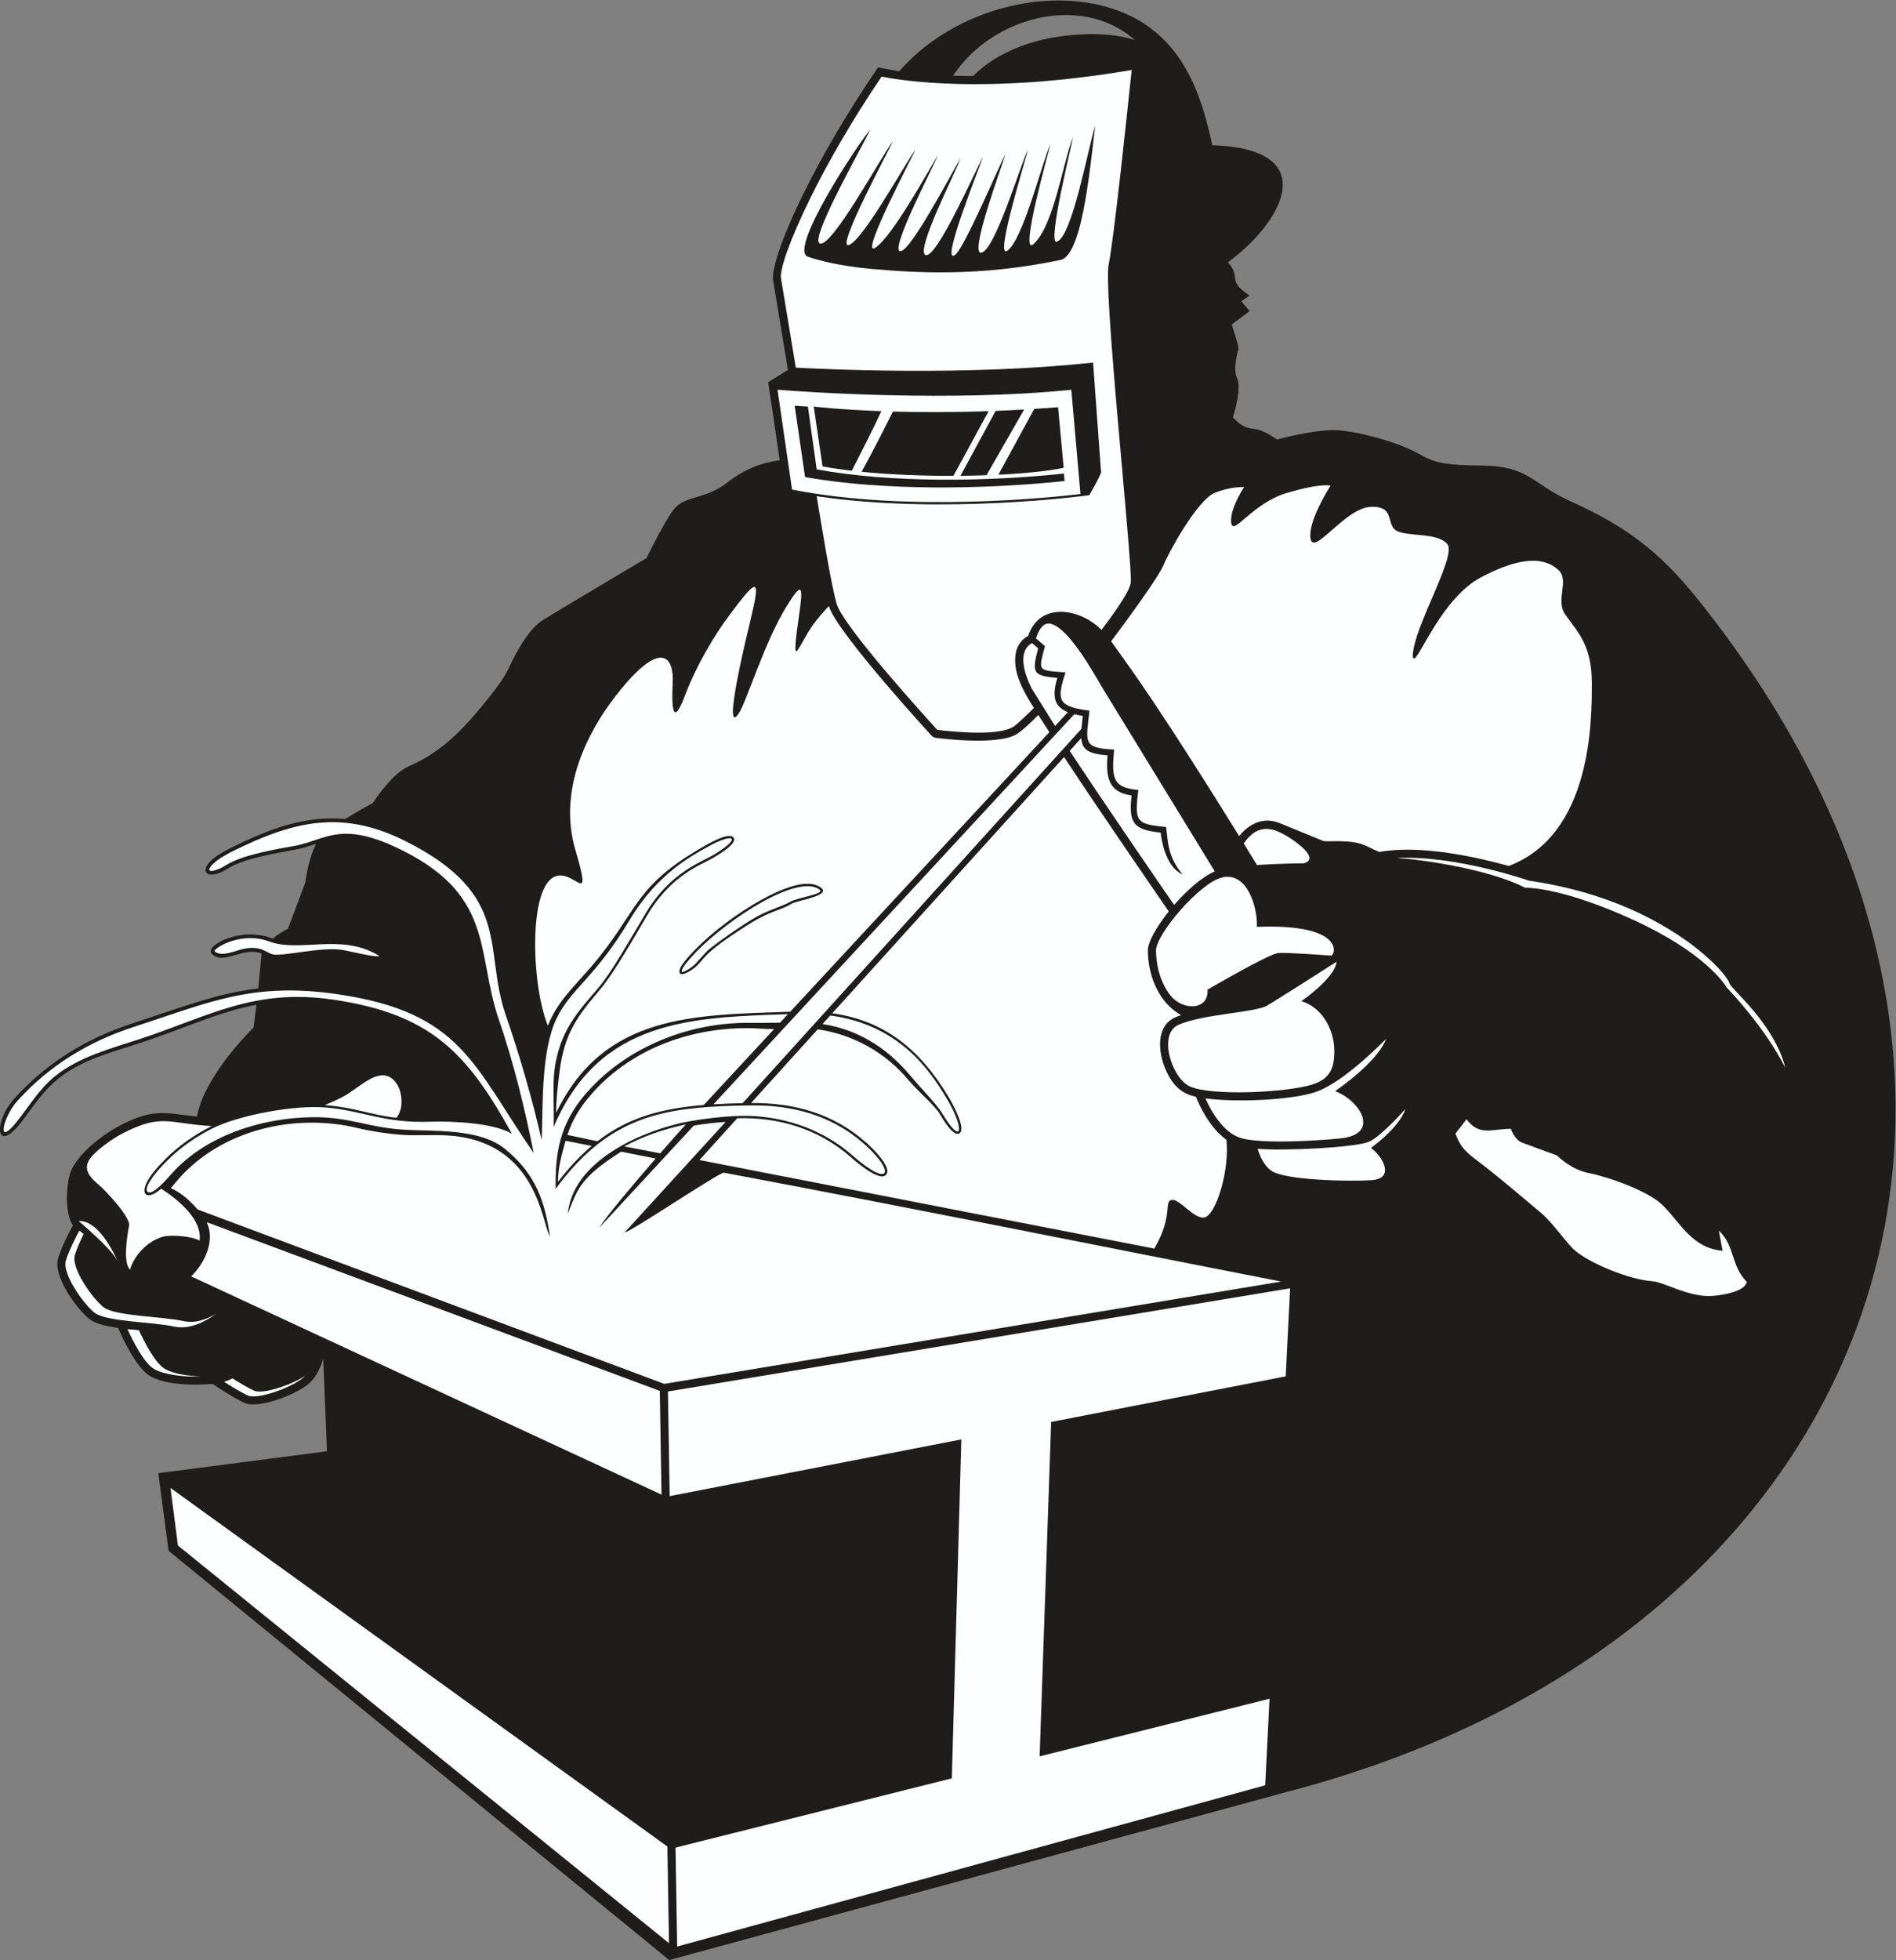
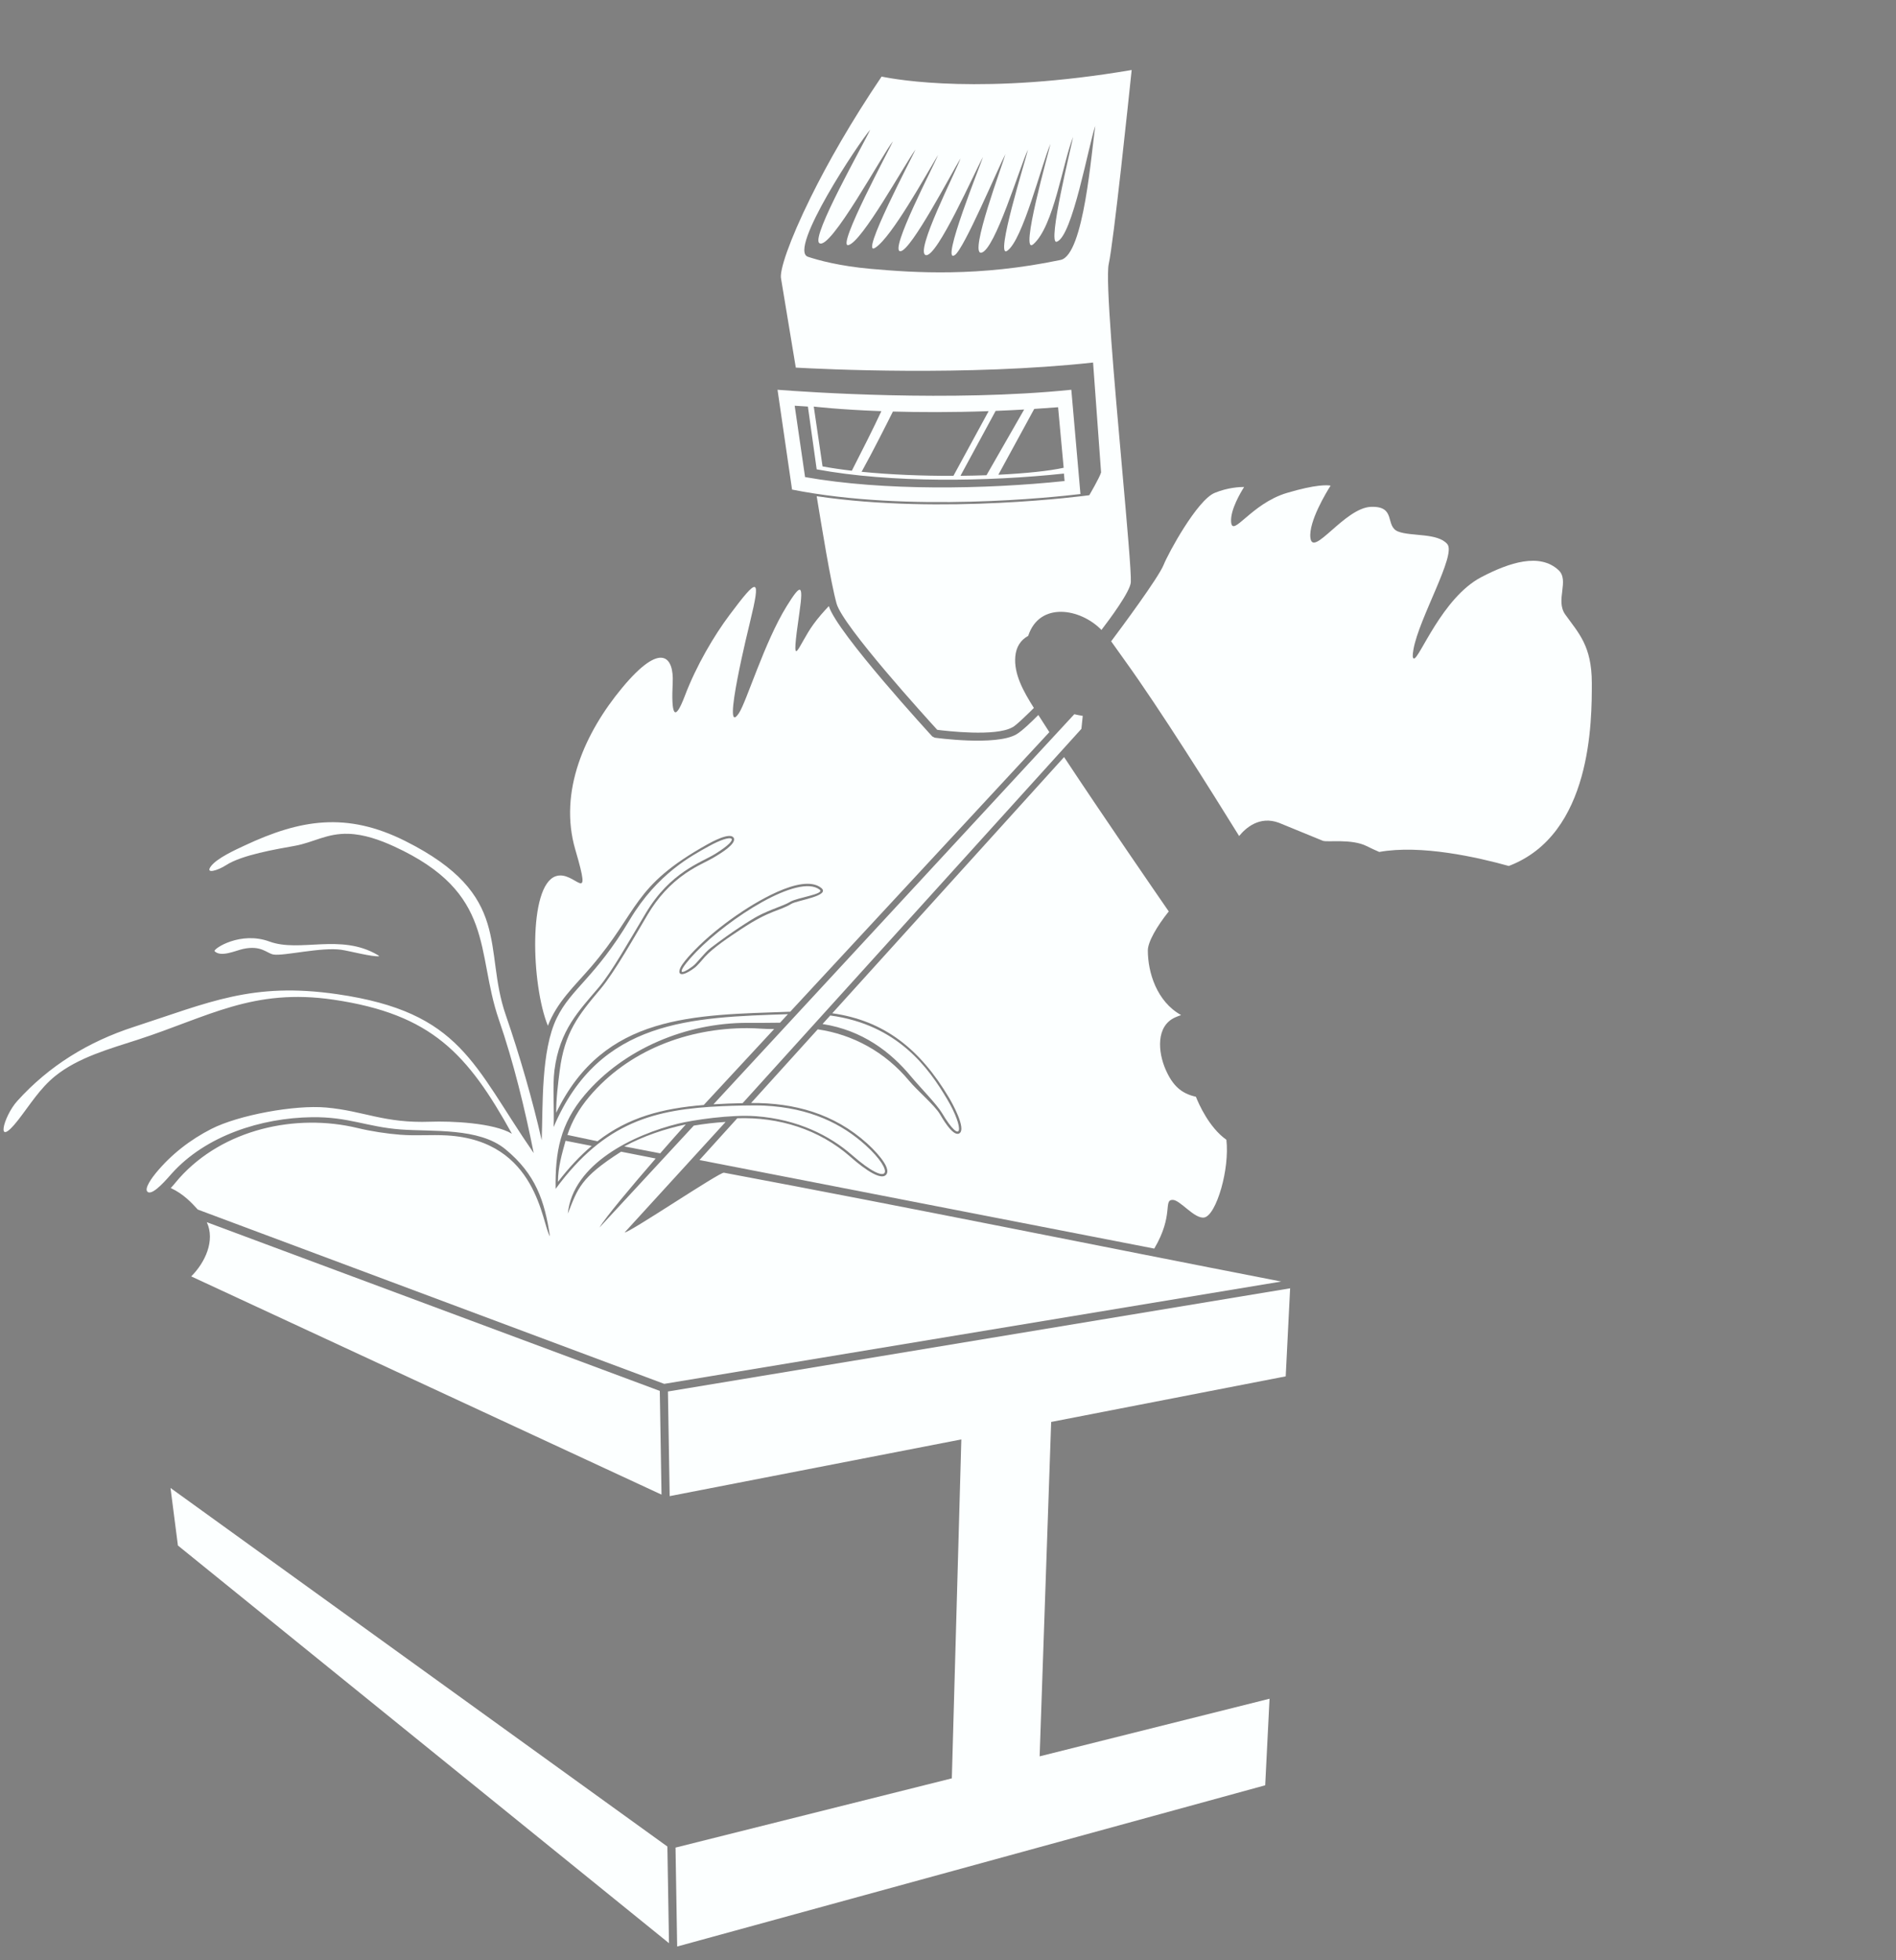
<svg xmlns="http://www.w3.org/2000/svg" viewBox="0 0 704.947 728.373" height="728.373" width="704.947" xml:space="preserve" id="svg2" version="1.1">
  <rect x="0" y="0" width="704.947" height="728.373" fill="#808080" stroke="none" />
  <defs id="defs6" />
  <g transform="matrix(1.333,0,0,-1.333,0,728.373)" id="g10">
    <g transform="scale(0.1)" id="g12">
-       <path id="path14" style="fill:#1e1d1c;fill-opacity:1;fill-rule:nonzero;stroke:none" d="m 2174.84,4181.38 c -10.75,72.67 -21.37,146.63 -32.29,217.27 l 55.23,34.15 -40.9,247.63 c -7.12,26.09 21.66,117.28 83.89,243.42 50.48,102.33 118.43,220.42 208.23,352.44 l 59.16,-10.92 c 139.4,160.58 384.91,234.7 580.04,179.1 209.55,-59.7 262.82,-245.42 293.21,-385.24 308.97,-9.64 198.07,-213.26 43.27,-326.48 39.43,-41.24 -5.21,-49.26 60.6,-92.46 l -22.96,-16.07 23.2,-27.42 -49.83,-37.16 c 3.57,-11.89 19.86,-59.37 18.59,-68.41 -0.04,-0.16 -16.37,-55.64 -4.28,-79.82 13.5,-27.01 -4.75,-90.55 -11.32,-111.29 53.58,-53.05 47.51,-8.58 123.25,-61.14 21.35,5.6 103.3,26.19 156.29,26.19 31.89,0 83.75,-9.93 133.79,-24.48 157.83,-45.88 92.49,-73.14 281.71,-74.46 130.57,-0.91 138.87,-50.33 244.93,-98.58 150.71,-68.56 244.7,-134.5 355.2,-272 C 5819.88,2444.14 5238.21,898.367 3589.46,468.699 L 1866.63,0 470.254,1140.91 l -28.688,216.45 470.387,60.96 -10.375,257.79 c -7.098,-23.54 -19.023,-50.24 -38.844,-67.95 -36.484,-32.56 -141.656,-71.64 -179.75,-55.31 -25.929,11.11 -76.636,44.19 -90.558,53.39 -0.199,0.04 -114.156,-12.1 -173.406,21.47 -39.192,22.21 -79.415,110.62 -89.747,134.55 -33.957,4.9 -63.48,11.94 -79.386,24.31 -35.856,27.89 -103.071,120.88 -87.742,170.28 10.164,32.74 32.117,74.54 41.234,91.26 -24.336,33 -19.024,125.22 -3.074,157.12 32.91,65.86 138.683,135.29 210.89,151.44 47.172,10.56 89.137,-0.65 137.852,-5.22 21.535,109.87 138.598,228.91 158.25,248.27 1.223,9.33 4.461,34.27 7.957,63.56 -109.027,-20.8 -203.965,-67.51 -326.813,-107.41 -104.125,-33.82 -194.855,-55.21 -266.621,-138.4 -25.902,-30.03 -40.203,-53.19 -62.586,-81.88 -71.086,-91.15 -79.207,-0.21 -18.863,66.54 90.211,99.78 201.305,167.68 329.16,209.22 136.449,44.33 234.84,83.79 350.899,97.28 l 9.187,97.41 c -51.457,20.6 -106.613,-34.34 -138.926,-0.75 -21.035,21.86 78.297,75.8 164.485,44.09 1.875,-0.69 3.769,-1.32 5.676,-1.92 16.453,13.9 34.347,23.66 42.386,27.72 l 48.371,128.98 c 1.207,9.54 9.442,69.28 30.485,107.85 -19.082,-6.39 -37.684,-12.65 -57.762,-16.29 -50.289,-9.15 -145.648,-24.86 -188.301,-52.54 -61.633,-40 -90.672,-3.55 -26.898,37.68 25.711,16.62 74.055,38.81 104.191,51.88 87.156,37.83 167.5,55.46 249.215,48.14 33.598,20.98 67.731,39.53 77.341,44.69 9.29,14.31 55.92,83.42 101.12,102.79 94.17,40.37 157.52,109.44 224.28,193.28 66.5,83.53 47.02,80.34 92.43,151.55 16.35,25.62 35.13,48.74 55.22,61.52 35.45,22.56 261.8,156.68 290.18,173.49 8.63,17.62 52.28,105.76 77.28,137.01 30.43,38.06 87.25,26.45 146.58,72.59 48.2,37.49 93.2,55.49 147.87,63.58 z m 483.77,1071.76 c 17.57,-0.56 36.25,-0.91 56.05,-0.96 24.14,25.73 114.83,107.15 302.55,116.18 60.35,2.89 108.84,-3.34 148.23,-15.65 -153.51,133.97 -403.33,59.97 -506.83,-99.57 v 0" />
      <path id="path16" style="fill:#fcffff;fill-opacity:1;fill-rule:nonzero;stroke:none" d="m 3598.48,1872.68 -1735.46,-287.66 4.87,-291.7 813.52,158.1 c -8.9,-314.96 -17.78,-629.904 -26.5,-944.865 L 1884.2,313.516 1888.79,37.742 3528.96,487.188 3541.07,728.516 2899.81,567.898 c 10.67,310.735 21.44,621.462 32.15,932.212 l 654.2,127.12 12.32,245.45 v 0" />
      <path id="path18" style="fill:#fcffff;fill-opacity:1;fill-rule:nonzero;stroke:none" d="M 1861.49,316.477 475.598,1316.07 496.246,1155.65 1865.98,47.039 1861.49,316.477 Z M 533.313,1905.88 1845.16,1297.5 l -4.82,289.15 -1263.504,470.28 c 23.785,-51.23 -4.645,-112.42 -43.523,-151.05 v 0" />
-       <path id="path20" style="fill:#fcffff;fill-opacity:1;fill-rule:nonzero;stroke:none" d="m 3015.83,3406.49 -32.16,-35.51 c 105.18,-159.45 254.59,-376.35 291.35,-429.6 34.58,39.81 77.62,78.35 113.29,93.58 l -315.73,515.35 c -28.46,49.58 -91.78,159.91 -139.83,174.47 -16.42,4.98 -31.66,-4.96 -43.22,-40.31 l 25.17,-21.62 c -18.33,-70.83 -22.52,-67.15 57.34,-73.16 -26.87,-80.63 -18.93,-95.18 66.64,-106.62 -8.95,-87.82 -21.22,-104.12 68.76,-108.54 -6.15,-75.39 -7.25,-106.53 67.67,-112.54 -10.57,-88.26 -7.49,-95.47 77.43,-103.22 4.72,-29.48 1.76,-82.01 46.2,-132.25 -29.02,11.81 -53.25,51.13 -61.44,116.61 -76.76,7.83 -89.46,27.09 -81.16,103.51 -67.36,8.98 -71.14,55.57 -67.07,111.86 -54.84,3.79 -71.01,16.81 -73.24,47.99 z m -37.28,72.26 c -40.78,16.24 -43.62,47.97 -29.36,95.6 -70.02,5.69 -70.85,15.24 -53.58,82.49 l -17.13,14.69 c -40.71,-23.21 -22.15,-82.63 -1.84,-125.02 l 66.23,-106.23 35.68,38.47 v 0" />
-       <path id="path22" style="fill:#fcffff;fill-opacity:1;fill-rule:nonzero;stroke:none" d="m 1097.43,2453.88 c -42.19,39.31 -95.81,-24.39 -144.184,-49.02 -15.648,-7.98 -31.394,-14.92 -47.273,-21.34 85.101,-7.06 125.347,-26.81 199.717,-35.59 22.26,26.17 17.61,81.84 -8.26,105.95 z m 2822.46,-81.72 c -24.96,-27.59 -76.02,-81.38 -103.87,-91.82 -40.17,-15.07 -228.27,-25.04 -308,-18.88 4.62,-16.14 15.35,-44.12 37.03,-60.44 37.18,-27.99 225.75,-30.75 280.43,-26.93 68.78,4.81 28.3,69.43 -1.72,89.8 2.17,1.57 79.01,56.44 96.13,108.27 z M 387.551,1755.66 c -11.399,1.11 -22.313,2.16 -32.024,3.27 14.352,-31.59 46.016,-95.25 74.684,-111.5 27.602,-15.64 82.25,-22.46 130.809,-20.68 -39.418,1.41 -78.375,8.27 -100.282,20.68 -27.711,15.71 -58.226,75.73 -73.187,108.23 z m 261.054,-134.18 c -8.16,-4.14 -16.128,-7.35 -23.738,-9.32 20.559,-13.12 49.813,-31.07 67.004,-38.44 28.332,-12.14 129.633,24.61 159.188,54.6 -39.539,-25.48 -117.27,-51.72 -142.02,-41.11 -15.434,6.61 -40.582,21.75 -60.434,34.27 z m -429.14,438.64 c 0,0 90.285,-75.72 107.648,-110.09 0,0 -47.418,113.7 -107.648,110.09 z m 14.012,-35.91 c -4.473,3.37 -8.61,6.45 -12.266,9.13 -9.723,-18.07 -28.57,-54.71 -37.398,-83.15 -11.473,-37 49.937,-122.28 80.015,-145.68 32.485,-25.25 161.235,-25.3 221.57,-38.4 42.489,-9.23 83.817,11.8 118.25,35.67 -29.875,-16.42 -58.73,-27.83 -92.554,-20.36 -60.035,13.26 -189.672,13.2 -222.281,38.56 -30.083,23.39 -91.493,108.68 -80.012,145.67 5.742,18.51 15.726,40.48 24.676,58.56 z M 3469.02,3112.86 c 18.06,-29.22 31.07,-50.48 36.98,-60.15 49.49,3.27 101.14,4.41 131.23,4.81 36.04,10.54 1.04,43.2 -33.79,66.75 -49.49,33.46 -93.11,47.85 -134.42,-11.41 z M 3367.97,2705.2 c 0.49,0.29 170.62,99.68 197.12,102.09 22.57,2.05 126.53,-5.59 147.61,-7.18 12.57,1.09 40.28,89.78 -206.92,80.22 2.52,52.44 -26.39,155.31 -97.63,137.52 -63.59,-15.89 -183.79,-159.15 -183.79,-203.26 0,-37.52 10.63,-87.68 39.94,-125.07 34.1,-43.52 107.9,-42.77 103.67,15.68 z m 359.98,77.78 c -32.68,-20.92 -168.01,-107.43 -194.47,-122.55 -33.53,-19.16 -177.8,-23.17 -246,-53.01 -58.85,-25.75 -18.71,-148.85 30.83,-171.71 60.67,-28 272.33,-16.99 341.67,4.9 49.26,15.55 62.65,44.96 61.7,96.71 -1.09,60.29 -36.79,120.21 -92.06,135.78 0.29,0.2 94.1,64.2 98.33,109.88 z m 138.02,-215.25 c -36.83,-37.12 -131.27,-127.36 -199.15,-148.79 -69.61,-21.99 -219.34,-28.3 -304.6,-16.82 14.13,-31.78 48.23,-95.66 99.41,-110.7 55.95,-16.45 206.94,-8.03 276.96,-0.89 111.79,11.4 57.34,104.14 -14.72,131.86 2.93,2.02 117.61,79.63 142.1,145.34 z M 590.621,2324.88 c -121.992,7 -138.488,36.25 -248.558,-20.37 -22.258,-11.44 -47.508,-28.7 -69.708,-48.06 -37.468,-32.68 -43.14,-57.04 2.192,-94.41 18.961,-15.63 90.797,-92.12 85.457,-115.03 -5.082,-26.22 -17.801,-102.78 2.695,-122.46 10.621,38.15 46.5,78.77 91.094,91.83 22.59,6.61 84.547,1.35 102.723,-11.05 8.562,57.24 -56.188,112.11 -106.953,145.2 -44.567,-39.7 -68.543,-11.33 -19.852,47.74 44.348,53.81 99.582,96 160.91,126.61 v 0" />
      <path id="path24" style="fill:#fcffff;fill-opacity:1;fill-rule:nonzero;stroke:none" d="m 1057.93,2798.49 c -1.55,1.42 -3.98,3.08 -4.94,3.64 -103.22,60.57 -216.349,5.94 -301.486,37.26 -80.797,29.72 -155.984,-19.93 -153.137,-26.72 17.469,-18.18 58.766,1.46 79.211,5.97 51.692,11.41 66.754,-12.66 85.586,-15.5 29.41,-4.43 132.797,21.21 188.59,13.33 22.293,-3.15 88.226,-20.66 106.176,-17.98 z m 498.3,-629.17 c 31.16,40.45 62.26,73.42 94.17,100.32 l -72.91,14.34 c -9.89,-36.01 -20.99,-72.6 -21.26,-114.66 z m 552.75,183.11 c 115.92,-8.72 205.72,-54.13 267.64,-108.47 107.82,-94.64 121.11,-47.36 37.15,28.16 -64.98,58.45 -153.18,103.56 -282.22,109.85 -29.57,1.45 -89.99,-0.32 -116.87,-1.53 -189.39,-8.54 -327.22,-43.58 -464.91,-230.58 -1.61,103.49 13.2,181.6 80.99,261.66 109.49,129.33 283.9,201.46 453.84,201.17 29.93,-0.05 60.67,-0.11 91.12,0.42 l 22.11,23.84 c -267.72,-9.25 -525.72,-13.74 -653.62,-314.72 2.09,48.46 -3.26,115.2 2.27,158.28 14.5,112.76 68.66,166.04 123.56,231.01 35.8,42.35 82.87,126.15 131.29,207.17 68.63,114.83 154.13,140.76 192.89,164.62 77.18,47.51 50.68,59.48 -17.54,21.49 -46.11,-25.69 -142.83,-75.42 -220.11,-204.73 -96.7,-161.8 -163,-190.9 -203.61,-273.93 -44.6,-91.21 -38.28,-247.38 -42.08,-340.63 -24.9,109.57 -60.83,235.04 -100.37,349.49 -63.54,183.84 21.46,333.66 -280.34,484.68 -163.397,81.77 -292.404,60.27 -448.174,-12.77 -25.285,-11.86 -76.668,-34.91 -93.699,-57.73 -17.113,-22.94 19.547,-11.62 41.941,2.92 44.489,28.87 139.782,44.56 192.196,54.09 52.785,9.6 89.183,35.34 149.339,33.49 43.757,-1.34 87.967,-17.07 127.357,-35.14 284.33,-130.4 227.19,-294.07 292.32,-482.89 40.95,-118.73 72.65,-248.7 97.17,-371.98 -169.77,245.71 -201.33,392.71 -548.19,442.96 -237.102,34.34 -356.391,-22.79 -567.614,-91.4 -126.078,-40.96 -235.589,-107.84 -324.55,-206.24 -39.055,-43.21 -63.168,-137.17 2.578,-52.85 31.965,40.97 60.152,87.49 102.715,121.96 64.871,52.54 153.418,76.5 231.597,101.9 196.149,63.71 321.012,144.23 545.012,111.29 274.472,-40.39 374.152,-151.12 497.722,-373.74 -51.13,30.63 -169.8,35.61 -226.93,33.54 -130.44,-4.73 -184.89,29.99 -291.23,39.55 -87.535,7.86 -244.382,-20.93 -320.304,-59.65 -58.789,-29.99 -111.821,-70.9 -154.66,-122.88 -6.27,-7.61 -36.871,-46.05 -21.59,-53.5 15.316,-7.46 53.879,38.67 65.832,51.98 95.234,106.06 249.875,155.09 390.34,157.08 103.179,1.46 153.022,-26.99 248.102,-34.16 88.3,-6.66 218.3,5.56 291.99,-54.94 84.83,-69.64 109.83,-144.44 124.48,-242.97 -22.83,33.53 -33.57,266.72 -287.19,281.27 -45.94,2.62 -83.95,-1.53 -129.77,1.91 -37.5,2.83 -82.53,9.72 -119.03,18.57 -172.801,41.86 -375.559,-2.87 -498.043,-139.74 -8.055,-9 -15.258,-18.67 -23.614,-27.38 36.7,-16.96 59.2,-42.41 75.387,-60.01 l 1301.02,-485.93 1720.91,285.25 c -541.85,105.5 -1012.44,201.75 -1554.42,303.42 -11.63,2.18 -265.15,-168.64 -276.8,-166.46 l 281.52,307.98 c -29.21,-1.81 -58.98,-5.15 -88.74,-10.23 l -263,-284.05 c 16.23,27.81 90.49,116.1 156.74,192.33 l -96.48,19.01 c -113.93,-72.45 -120.98,-102.95 -148.66,-172.82 13.7,138.88 183.06,220.25 308.19,251.08 39.84,9.81 146.42,25.95 217.04,20.63 z m 206.8,280.79 -21.54,-23.78 c 111.41,-17.28 190.15,-77.98 246.7,-146.06 25.08,-30.2 71.85,-77.55 86.26,-101.72 57.01,-95.6 64.32,-45.31 14.64,38.25 -50.8,85.46 -136.52,207.67 -326.06,233.31 z m -373.51,177.64 c 91.22,93.91 285,218.66 343.78,173.26 16.1,-12.44 -62.35,-22.07 -82.04,-33.98 -19.7,-11.92 -54.3,-20.59 -90.94,-40.16 -17.84,-9.52 -71.96,-43.56 -130.87,-88.62 -17.93,-13.72 -38.19,-42.26 -49.8,-50.75 -47.73,-34.92 -37.58,-8.62 9.87,40.25 z m 1074.05,621.48 3.75,36.15 c -8.61,1.32 -16.44,2.84 -23.55,4.61 L 1990.02,2385.64 c 25.92,1.58 52.99,2.55 81.37,3.2 l 944.93,1043.5 v 0" />
      <path id="path26" style="fill:#fcffff;fill-opacity:1;fill-rule:nonzero;stroke:none" d="m 3099.3,3676.34 39.22,-54.99 c 96.23,-133.42 240.51,-363.15 317.74,-487.84 17.53,21.7 56.41,57.37 111.19,36.82 l 122.57,-50.17 c 13.33,-4.44 80.1,6.2 121.68,-14.59 11.73,-5.87 23.72,-11.48 35.44,-16.44 115.93,21.05 274.4,-14.87 361.26,-39.08 232.12,88.21 231.72,405.2 231.58,510.33 -0.12,103.56 -36.97,138.72 -74.12,190.71 -28.41,39.77 12.66,94.97 -18.95,123.95 -52.56,48.17 -135.77,21.63 -215.13,-19.78 -109.2,-56.97 -173.53,-229.46 -188.1,-226.9 -3.79,0.66 -4.21,8.35 -1.2,25.36 15.44,87.53 119.84,263.15 94.59,293.45 -26.63,31.97 -100.69,21.13 -137.03,35.1 -38.2,14.69 -3.98,71.59 -76.28,68.92 -73.08,-2.71 -162.43,-143.06 -168.77,-85.92 -5.03,45.31 45.38,127.71 56.39,145.08 -9.41,1.76 -40.89,3.72 -121.87,-20.35 -100.19,-29.79 -152.36,-126.46 -155.65,-80.4 -2.38,33.44 27,82.35 36.37,97 -12.26,0.06 -45.46,-1.37 -82.21,-16.5 -48.74,-20.06 -129.18,-167.72 -142.18,-200.21 -14.52,-36.31 -119.04,-176.87 -146.54,-213.55 z M 1841.45,2248.94 c 27.78,31.81 53.33,60.57 71.48,80.61 -59.75,-12.66 -118.61,-32.62 -171.72,-61.35 l 100.24,-19.26 z m 121.52,134.78 196.4,211.76 c -28.32,-0.42 -46.47,2.43 -74.78,2.47 -166.99,0.28 -331.82,-62.11 -440.65,-190.65 -29.8,-35.21 -49.14,-70.17 -61.27,-107.07 l 83.75,-17.66 c 86.47,66.9 179.78,91.63 296.55,101.15 z m 241.14,260 722.82,779.39 -30.75,47.84 c -16.7,-16.83 -45.57,-45.03 -61.5,-54.14 -57.49,-32.89 -227.07,-9.2 -227.55,-9.13 l -6.85,3.55 c -0.77,0.83 -266.28,289.42 -288.42,363.29 -15.56,-16.3 -30.47,-33.5 -42.94,-50.67 -44.7,-61.55 -65.11,-147.16 -38.82,34.79 11.66,80.64 2.76,77.69 -35.56,16.06 -62.32,-100.27 -112,-266.3 -133.56,-298.77 -50.46,-76 28.94,245.59 30.93,253.79 31.04,127.99 22.75,126.46 -56.73,20.51 -43.54,-58.01 -93.09,-141.91 -124.94,-225.84 -30.39,-80.1 -38.04,-47.48 -33.89,36.73 3.42,69.14 -29.77,119.62 -141.33,-14.79 -102.62,-123.64 -178.04,-288.22 -130.21,-451.22 48.96,-166.84 -1.11,-55.36 -54.67,-73.65 -77.28,-26.4 -68.19,-303.18 -22.01,-416.86 26.62,67.91 73.66,109.57 120.17,163.72 135.86,158.16 113.9,224.48 325.2,342.19 10.34,5.77 63.23,35.16 73.01,17.9 9.24,-16.33 -39.34,-44.82 -48.86,-50.68 -28.08,-17.28 -50.75,-24.59 -84.97,-48.02 -44.12,-30.2 -78.34,-68.55 -105.73,-114.38 -33.02,-55.27 -92.75,-161.7 -131.91,-208.04 -62.71,-74.22 -100.26,-121.61 -113.87,-227.61 -4.68,-36.42 -10,-78.82 -9.87,-117.75 133.42,276.08 384.27,272.33 652.81,281.79 z m -266.53,171.71 c 34.4,35.41 75.19,68.09 115.68,96.25 44.6,31.02 182.47,119.57 236.79,77.62 29.05,-22.44 -66.26,-34.85 -82.65,-44.76 -34.93,-21.14 -58.22,-16.26 -140.74,-71 -29.59,-19.62 -76.58,-50.47 -100.32,-76.58 -8.56,-9.42 -20.11,-24.35 -30.07,-31.64 -43.09,-31.52 -50.29,-13.68 -31.87,11.86 9.68,13.43 21.66,26.38 33.18,38.25 z m 1281.97,-832.04 c 55.57,94.26 24.11,135.79 51.37,135.79 20.82,0 60.52,-53.54 87.76,-49.15 17.14,2.9 35.24,37.66 47.85,81.94 12.18,42.78 18.74,94.04 14.2,134.79 -48.34,34.19 -77.1,99.88 -85.04,119.94 -40.83,8.99 -64.9,31.05 -84.6,76.11 -20.93,47.84 -27.94,121.21 27.34,145.39 5,2.19 10.35,4.24 15.98,6.19 -67.85,37.58 -92.8,118.71 -92.8,180.2 0,23.4 24.61,66.54 58.34,108.71 -28.97,41.95 -182.34,264.35 -291.96,430.34 l -646.61,-714.23 c 144.46,-20.24 244.72,-99.23 326.09,-236.15 7.23,-12.17 49.72,-87.22 27.88,-98.94 -17.56,-9.41 -47.69,43.79 -53.78,53.99 -14.87,24.94 -63.13,65.56 -85.67,92.7 -66.86,80.49 -157.23,129.39 -255.06,143.63 l -185.93,-205.38 c 121.14,0.94 231.77,-29.99 323.24,-112.27 12.89,-11.59 71.83,-67.3 53.3,-87.84 -18.95,-20.99 -86.86,39.08 -99.15,49.88 -87.89,77.14 -199.84,111.51 -315.87,107.72 l -105.46,-116.48 1268.58,-246.88 v 0" />
-       <path id="path28" style="fill:#fcffff;fill-opacity:1;fill-rule:nonzero;stroke:none" d="m 4090.37,2343.98 c -7.93,-10.78 -18.41,-24.59 -30.76,-39.82 16.4,-45.02 34.41,-55.49 83.49,-93.03 34.93,-26.73 113.27,-92.95 153.46,-126.7 36.83,-30.92 71.55,-85.04 96.85,-106.72 40.8,-34.98 150,-80.99 216.17,-85.39 31.83,-2.11 102.18,-45.66 166.99,-40.8 32.56,2.46 90.32,13.02 95.87,38.96 -45.59,46.13 -32.5,100.33 -78.25,142.9 l 10.61,-56.08 c -84.74,7.06 -117.34,77.2 -166.47,126.33 -41.85,41.86 -156.9,80.66 -206.65,90.29 -48.05,9.29 -84.36,44.6 -88.84,49.11 -7.19,2.61 -78.95,28.63 -97.01,35.58 -19.07,7.34 -29.25,31.64 -31.88,38.8 -56.61,-0.97 -87.77,-20.59 -123.58,26.57 z m -192.23,728.15 c 5.43,-1.07 10.38,-1.65 14.69,-1.65 16.19,0 106.02,-10.17 196.83,-31.93 51.91,-12.44 104.36,-28.71 143.99,-49.09 18.23,0.05 115.93,-4.18 303.86,-90.51 195.67,-89.91 251.79,-176.15 258.76,-187.91 10.93,-11.31 106.57,-111.73 163.3,-223.47 -30.13,121.79 -149.82,218.08 -155.32,234.52 -2.68,16.1 -72.53,103.52 -221.2,181.09 -85.67,44.71 -197.14,85.26 -336.52,105.57 l -2.04,0.48 c -0.66,0.23 -207.32,71.61 -366.35,62.9 v 0" />
      <path id="path30" style="fill:#fcffff;fill-opacity:1;fill-rule:evenodd;stroke:none" d="m 3038.24,4083.6 c -9.22,-1.19 -408.75,-54.91 -760.33,-2.74 13.37,-80.4 38.79,-239.18 55.5,-299.3 17.49,-63.01 252.75,-321.29 280.81,-351.95 25.47,-3.27 163.14,-19.41 209.19,6.89 7.73,2.06 49.47,43.09 60.3,54.1 -29.52,46.8 -56.04,94.49 -51.78,143.36 2.29,26.17 14.38,45.73 36.01,57.66 31.33,95.77 145.2,77.26 204.29,16.45 22.88,29.78 80.39,107.1 81.92,133.01 1.5,25.67 -10.59,161.71 -24.63,319.67 -21.11,237.47 -46.61,524.25 -36.97,567.63 13.71,61.75 55.43,458.66 63.97,540.67 -411.24,-69.97 -652.82,-27.63 -697.52,-18.35 -84.44,-124.79 -150.82,-241.48 -197.89,-336.89 -59.8,-121.21 -88.24,-205.94 -82.38,-227.43 l 40.95,-247.03 c 73.58,-4.07 476.96,-24.29 829.17,14.15 l 22.33,-306.3 c -3.95,-14.25 -32.94,-63.6 -32.94,-63.6 z m -768.44,247.16 c 0,0 68.76,-8.4 188.54,-12.82 -20.87,-45.12 -55.64,-113.92 -82.37,-166.06 -28.78,3.35 -56.22,7.34 -81.65,12.03 l -24.52,166.85 z m 220.76,-13.87 c 73.81,-2.09 163.93,-2.5 267.01,1.1 l -98.23,-180.36 c -85.14,-0.25 -174.96,3.17 -256.13,11.3 31.24,56.12 72.09,137.36 87.35,167.96 z m 286.55,1.82 c 25.75,1.02 52.27,2.27 79.51,3.82 L 2751.6,4139.37 c -23.47,-0.84 -47.77,-1.38 -72.58,-1.62 l 98.09,180.96 z m 107.62,5.52 c 21.77,1.37 43.94,2.92 66.55,4.68 l 15.54,-168.79 c -40.45,-8.87 -105.59,-15.67 -182.16,-19.37 l 100.07,183.48 z m 103.45,53.39 c -335.84,-34.45 -739.25,-6.25 -819.45,-0.02 l 40.5,-278.25 c 327.25,-65 733.48,-20.93 804.42,-12.41 l -25.47,290.68 z m -734.76,-46.86 c -12.4,0.75 -24.69,1.53 -36.85,2.35 l 28.97,-198.93 c 219.09,-38.85 501.44,-34.26 723.85,-11.02 l -1.82,20.82 c -212.92,-22.61 -481.07,-26.7 -689.63,11.74 l -24.52,175.04 z m 0.23,417.53 c 29.12,-9.68 87.98,-25.85 174.79,-33.58 122.85,-10.93 301.77,-22.94 529.92,24.85 65.47,13.71 85.85,304.34 96.8,373.73 -18.38,-50.16 -63.66,-310.05 -107.89,-323.05 -26.81,-7.89 41.61,268.26 45.89,292.2 -28.93,-72.13 -53.85,-248.9 -110.76,-298.93 -40.52,-35.65 43.51,259.53 47.68,279.69 -24.96,-57.28 -77.49,-269.65 -121.01,-298.4 -34.93,-23.1 50.83,251.05 58.27,282.36 -22.37,-46.46 -92.11,-280.33 -130.05,-287.39 -35.72,-6.65 60.07,247.78 67.21,274.95 -21.88,-41.76 -115.11,-263.62 -141.2,-281.59 -42.13,-29.04 73.48,256.18 78.55,273.31 -22.68,-40.17 -127.54,-279.5 -159.18,-273.52 -33.31,6.29 85.61,236.58 96.6,269.81 -25.7,-41.71 -137.01,-255.76 -167.3,-258.89 -34.63,-3.59 95.34,242.77 104.46,268.32 -33.56,-55.55 -128.36,-227.78 -174.69,-258.39 -47.97,-31.68 106.57,259.85 111.94,273.72 -31,-42.08 -149.43,-258.75 -187.5,-266.65 -33.66,-6.99 115.87,269.57 124.42,289.34 -26.85,-31.68 -175.54,-307.8 -205.52,-283.54 -23.24,18.79 125.55,278.96 142.1,315.84 -30.91,-34.65 -230.56,-335.21 -173.53,-354.19 v 0" />
    </g>
  </g>
</svg>